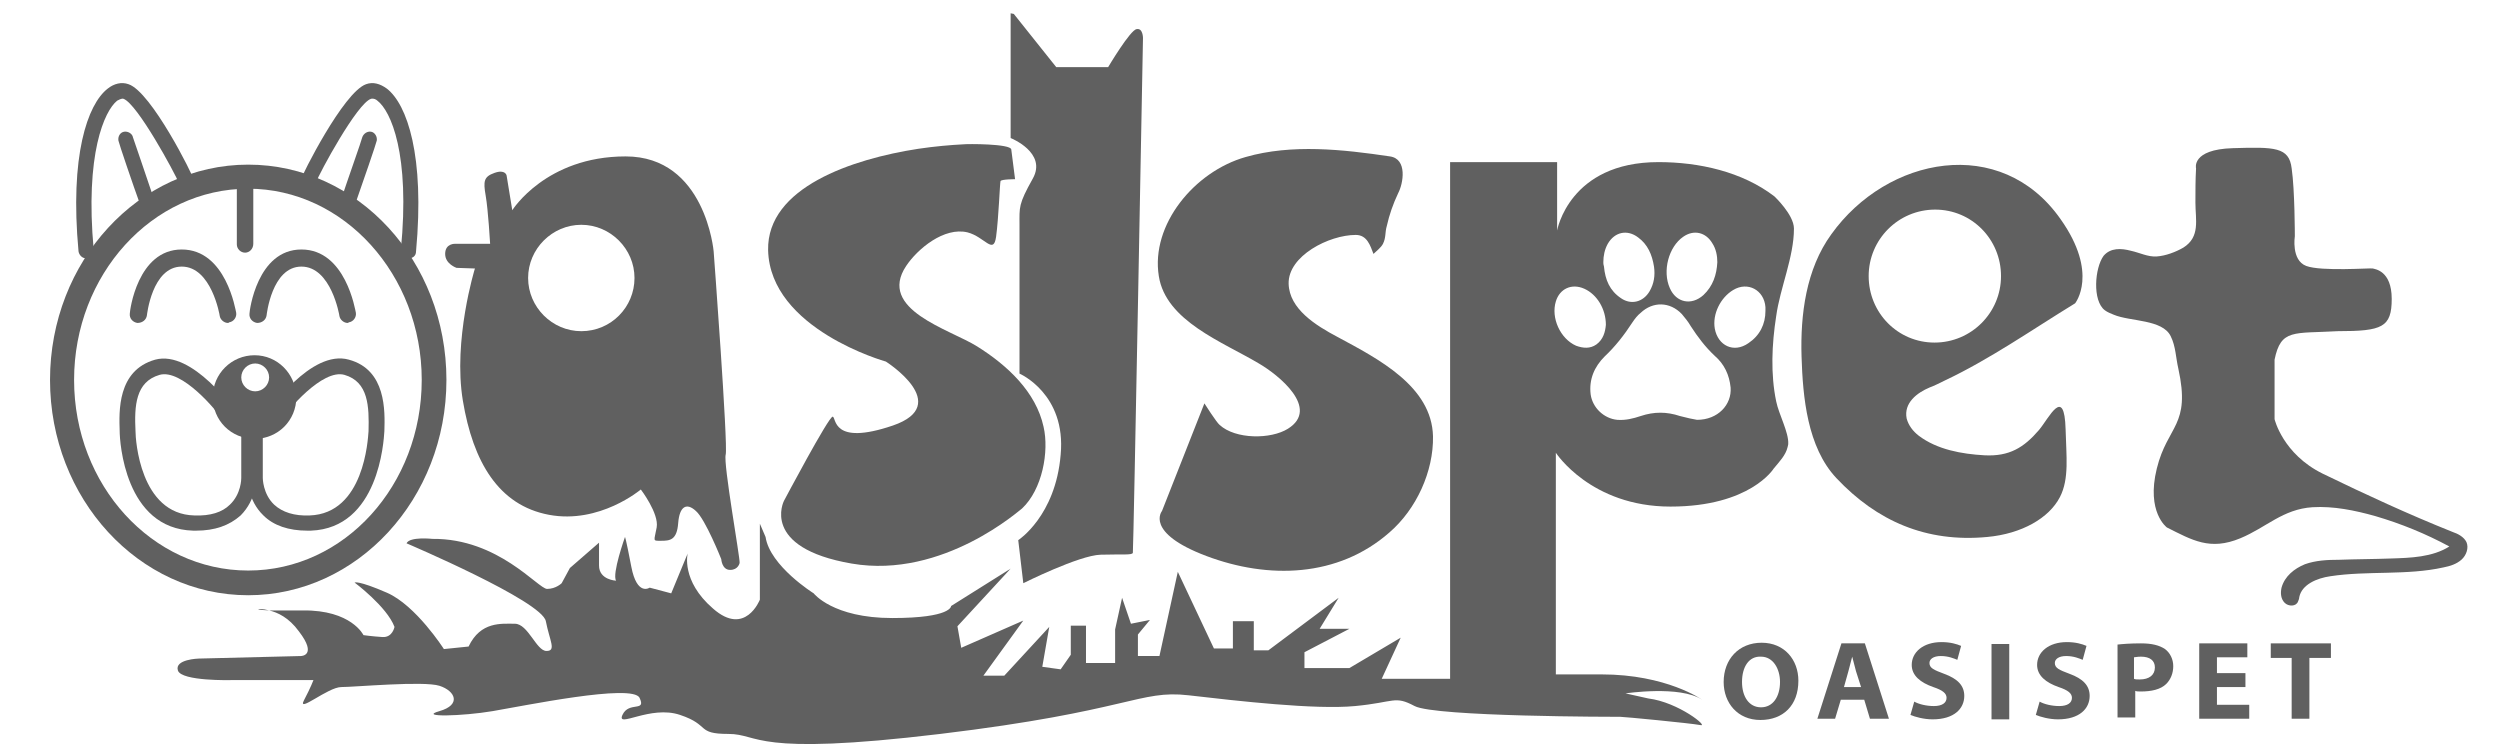
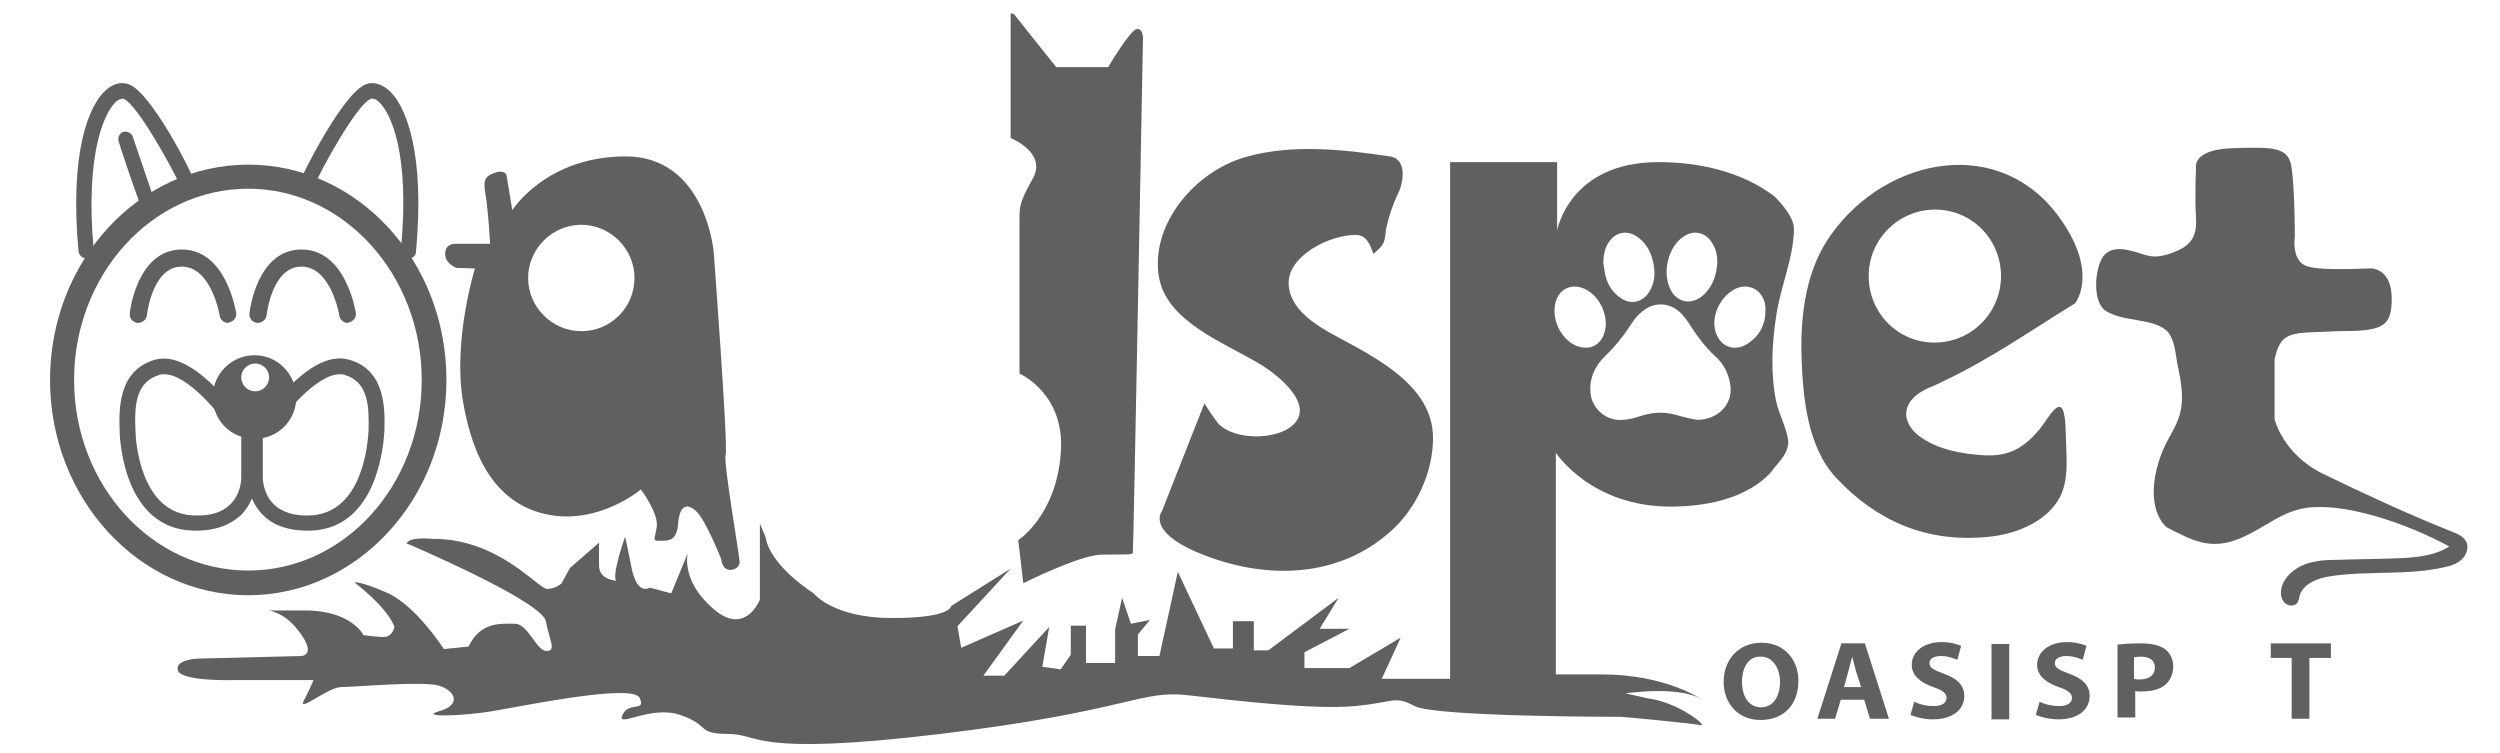
<svg xmlns="http://www.w3.org/2000/svg" id="Capa_1" data-name="Capa 1" viewBox="0 0 394.8 118.9">
  <defs>
    <style> .cls-1 { fill: #606060; stroke-width: 0px; } </style>
  </defs>
  <path class="cls-1" d="m114.6,71.8c.4-1.4-1.9-32.1-1.9-32.1,0,0-1.3-15-13.9-15s-17.9,8.5-17.9,8.5l-.9-5.5s-.2-1-1.9-.4-1.8,1.3-1.4,3.6c.4,2.3.7,7.6.7,7.6h-5.5s-1.6-.1-1.6,1.6c0,1.6,1.8,2.2,1.8,2.2l2.9.1s-3.5,11.3-1.9,20.9c1.6,9.6,5.6,16.5,13.6,18s14.5-4,14.5-4c0,0,2.9,3.8,2.5,6s-.7,2.1.7,2.1,2.5-.1,2.7-2.8c.2-2.6,1.3-3.3,2.8-1.9,1.5,1.3,4,7.6,4,7.6,0,0,.1,1.7,1.4,1.7s1.5-1.1,1.5-1.1c.1-.7-2.6-15.7-2.2-17.1Zm-22.8-19.5c-4.6,0-8.4-3.8-8.4-8.4s3.8-8.4,8.4-8.4,8.4,3.8,8.4,8.4-3.7,8.4-8.4,8.4Z" />
-   <path class="cls-1" d="m145,23.5c-10.4,1.6-23.9,6.1-23.7,16,.3,12.5,18.6,17.6,18.6,17.6,0,0,10.7,6.8,1.1,10.1-9.7,3.3-8.9-1.3-9.5-1.4s-7.7,13.3-7.7,13.3c0,0-3.8,7.4,10.7,9.9s26.8-8.7,26.9-8.7c3.2-3,4.3-9,3.4-12.9-1.2-5.5-5.7-9.7-10.5-12.7-4.3-2.7-15.8-5.8-11.2-12.7,1.8-2.7,6-6.2,9.7-5.3,2.7.7,4.1,3.6,4.5.7.4-2.9.6-8.5.7-8.8.1-.3,2.3-.3,2.3-.3l-.6-4.7c-.1-.9-6.9-.9-7.7-.8-1.9.1-4.3.3-7,.7Z" />
  <path class="cls-1" d="m159.6,2.1v19.7s5.8,2.3,3.5,6.4c-2.3,4.1-2.1,4.5-2.1,7.3v23.5s7.4,3.2,6.5,12.8c-.8,9.7-6.7,13.5-6.7,13.5l.8,6.8s8.8-4.4,12.2-4.5,5,.1,5.1-.3,1.6-81.3,1.6-81.3c0,0,0-1.6-1-1.4-1,.1-4.5,6-4.5,6h-8.2l-6.7-8.4" />
  <path class="cls-1" d="m219.5,24.7c-7.4-1.1-15.5-2-22.8.1-8.1,2.3-15,10.7-13.7,18.8,1.1,7.1,10.1,10.4,15.8,13.8,3.1,1.8,9.7,7.1,4.6,10.3-2.7,1.7-8.3,1.7-10.8-.6-.5-.4-2.4-3.4-2.4-3.4l-6.7,17s-2.8,3.4,7,7.1,20.8,3.4,28.9-3.7c4.3-3.7,7-9.7,6.9-15.2-.2-7.9-8.6-12.2-15.1-15.7-3.4-1.8-7.6-4.4-7.7-8.4-.1-4.4,6.4-7.7,10.6-7.7,1.8,0,2.3,1.7,2.8,3,.5-.5,1.2-1,1.5-1.6.5-1,.3-1.8.6-2.8.4-1.8,1-3.5,1.8-5.2.8-1.5,1.5-5.4-1.3-5.8Z" />
  <g>
-     <path class="cls-1" d="m40.8,96.2s-.3.1,1.7.2c-1.1-.3-1.7-.2-1.7-.2Z" />
    <path class="cls-1" d="m280.5,49.9c.6-4.4,2.8-9.3,2.8-13.8,0-2.2-3.1-5.1-3.1-5.1-5.1-3.9-11.9-5.4-18.3-5.4-14.1,0-16,10.8-16,10.8v-10.8h-16.9v81.6h-10.8l3-6.5-8.1,4.8h-7.1v-2.5l7.1-3.7h-4.7l3-4.9-11.1,8.3h-2.3v-4.6h-3.3v4.3h-3l-5.7-12.1-2.9,13.3h-3.4v-3.4l1.9-2.3-3,.6-1.4-4.1-1.1,5v5.3h-4.6v-5.9h-2.4v4.6l-1.6,2.3-2.9-.4,1.1-6.3-7.1,7.7h-3.3l6.3-8.7-9.8,4.3-.6-3.4,8.4-9.1-9.4,5.9s.1,1.9-9.3,1.9-12.4-3.9-12.4-3.9c0,0-6.9-4.3-7.6-8.9l-.9-2.1v12s-2.3,5.9-7.4,1.4c-5.1-4.4-4-8.7-4-8.7l-2.6,6.3-3.4-.9s-2,1.4-2.9-3.3-1-4.7-1-4.7c0,0-2.1,5.9-1.4,6.9,0,0-2.7-.1-2.7-2.4v-3.6l-4.6,4-1.3,2.4s-.9.9-2.3.9-7.7-8-18.1-7.9c0,0-3.6-.4-4.1.7,0,0,21.4,9.1,22,12.3.6,3.1,1.7,4.7.1,4.7s-2.9-4.3-5-4.3-5.4-.4-7.3,3.6l-3.9.4s-4.4-6.9-9-8.9-5.1-1.6-5.1-1.6c0,0,5.1,3.8,6.3,7,0,0-.3,1.7-1.9,1.6s-3-.3-3-.3c0,0-1.9-4-9.6-3.9h-5.3c1.3.3,3.1,1.1,4.7,3.3,3,3.9.3,3.9.3,3.9l-16.1.4s-3.9.1-3.3,1.9c.6,1.7,8.4,1.5,8.4,1.5h13s-.4,1.1-1.5,3.2,3.8-2.1,5.9-2.1,13-1,15.5-.2,3.5,3,0,4,3.7.8,8.4,0c4.8-.8,22.1-4.4,23.2-2.1,1.1,2.3-1.7.5-2.7,2.7s4.4-1.6,9.1,0c4.8,1.6,2.5,3,7.6,3s3.6,3.6,33.5,0c29.9-3.6,31.4-7,39.2-6.1s20,2.3,26.3,1.7c6.3-.6,6.2-1.7,9.4,0s31.9,1.7,32.5,1.7,11,1,12.6,1.3c1.5.4-3.4-3.6-8.2-4.2l-3.6-.8s8.6-1.3,12.1,1c0,0-5.6-4-15.9-4h-7.2v-35s5.5,8.5,18.1,8.5,16.3-6,16.3-6c.9-1.1,1.9-2.1,2.2-3.4,0-.1.1-.3.1-.5.1-1.8-1.5-4.7-1.9-6.7-.9-4.3-.7-9,0-13.5Zm-14.7-12.5c1.7-1.2,3.6-.7,4.6,1,.6.9.8,2,.8,3-.1,2-.7,3.8-2.2,5.2-1.9,1.7-4.3,1.2-5.3-1.1-1.2-2.7-.2-6.5,2.1-8.1Zm-12.6,4c0-1,.2-2,.7-2.9,1.1-1.9,3.1-2.3,4.8-1,1.5,1.1,2.2,2.7,2.5,4.6.2,1.4,0,2.7-.7,3.9-1,1.7-2.9,2.2-4.5,1.1-1.8-1.2-2.5-2.9-2.7-5-.1-.3-.1-.5-.1-.7Zm-4.3,13.2c-2.5-1.1-4-4.4-3.2-7,.6-2,2.5-2.9,4.5-2s3.4,3.2,3.4,5.7c-.1,1.1-.4,2.3-1.5,3.1-1,.7-2.1.6-3.2.2Zm19.1,11.7c-.6-.1-1.6-.3-2.7-.6-2.1-.7-4.1-.7-6.2,0-1.2.4-2.4.7-3.7.6-2.1-.2-3.9-1.9-4.2-4-.3-2.4.6-4.4,2.2-6,1.7-1.6,3.1-3.4,4.4-5.4.4-.6.8-1.1,1.3-1.5,1.9-1.8,4.6-1.8,6.5.2.5.6,1,1.2,1.4,1.9,1.1,1.7,2.3,3.3,3.8,4.7,1.5,1.3,2.3,3,2.5,5,.2,2.7-2,5.1-5.3,5.1Zm8.1-12.1c-2.3,1.6-4.8.4-5.3-2.3-.4-2.3.9-4.9,2.9-6.1,2.3-1.4,4.9,0,5.1,2.7v.6c0,2.1-.9,3.9-2.7,5.1Z" />
  </g>
  <g>
    <path class="cls-1" d="m284,107.5c0,3.9-2.4,6.2-6,6.2s-5.8-2.7-5.8-6c0-3.6,2.4-6.2,6-6.2s5.8,2.7,5.8,6Zm-8.9.2c0,2.3,1.1,4,3,4s3-1.7,3-4c0-2.1-1.1-4-3-4-1.9-.1-3,1.6-3,4Z" />
    <path class="cls-1" d="m290.7,110.5l-.9,3h-2.8l3.8-11.9h3.7l3.8,11.9h-3l-.9-3h-3.7Zm3.2-2l-.8-2.5c-.2-.7-.4-1.6-.6-2.3h0c-.2.7-.4,1.6-.6,2.3l-.7,2.5h2.7Z" />
    <path class="cls-1" d="m302.3,110.8c.7.4,1.9.7,3.1.7,1.3,0,2-.5,2-1.3,0-.7-.6-1.2-2.1-1.7-2-.7-3.4-1.8-3.4-3.5,0-2,1.8-3.6,4.7-3.6,1.4,0,2.4.3,3.1.6l-.6,2.2c-.5-.2-1.4-.6-2.6-.6s-1.8.5-1.8,1.1c0,.8.7,1.1,2.3,1.7,2.2.8,3.2,1.9,3.2,3.5,0,2-1.6,3.7-5,3.7-1.4,0-2.8-.4-3.5-.7l.6-2.1Z" />
    <path class="cls-1" d="m317.3,101.7v11.9h-2.8v-11.9h2.8Z" />
    <path class="cls-1" d="m322.1,110.8c.7.4,1.9.7,3.1.7,1.3,0,2-.5,2-1.3,0-.7-.6-1.2-2.1-1.7-2-.7-3.4-1.8-3.4-3.5,0-2,1.8-3.6,4.7-3.6,1.4,0,2.4.3,3.1.6l-.6,2.2c-.5-.2-1.4-.6-2.6-.6s-1.8.5-1.8,1.1c0,.8.7,1.1,2.3,1.7,2.2.8,3.2,1.9,3.2,3.5,0,2-1.6,3.7-5,3.7-1.4,0-2.8-.4-3.5-.7l.6-2.1Z" />
    <path class="cls-1" d="m334.3,101.8c.9-.1,2.1-.2,3.8-.2s2.9.3,3.8.9c.8.6,1.3,1.6,1.3,2.7s-.4,2.1-1.1,2.8c-.9.9-2.4,1.2-4,1.2-.4,0-.7,0-.9-.1v4.2h-2.8v-11.5h-.1Zm2.7,5.4c.2.1.5.1.9.1,1.5,0,2.4-.7,2.4-1.9,0-1.1-.8-1.7-2.2-1.7-.6,0-.9.1-1.1.1v3.4h0Z" />
-     <path class="cls-1" d="m354.6,108.5h-4.5v2.8h5.1v2.2h-7.9v-11.9h7.6v2.2h-4.8v2.5h4.5v2.2h0Z" />
    <path class="cls-1" d="m361.9,103.9h-3.3v-2.3h9.5v2.3h-3.4v9.6h-2.8v-9.6h0Z" />
  </g>
  <path class="cls-1" d="m304.7,61.2c.8-.3,1.6-.7,2.4-1.1,7.2-3.4,13.9-8.1,20.6-12.2,0,0,3.8-4.7-2.3-13.3-9.4-13.4-27.4-9.9-36.2,2.4-4,5.5-4.9,12.7-4.7,19.3.2,6.4.9,14.3,5.5,19.2,6.4,6.8,14.2,10.2,23.8,9.3,5.5-.5,9.8-3,11.5-6.3,1.5-2.9,1-6.5.9-10.7-.2-7-2.6-1.8-4.2.1-2.4,2.8-4.7,4.2-8.6,4-3.6-.2-7.5-.9-10.4-3.1-.9-.7-1.6-1.6-1.9-2.7-.5-2.5,1.7-4.1,3.6-4.9Zm-9.6-17.6c0-5.8,4.7-10.5,10.5-10.5s10.4,4.7,10.4,10.5-4.7,10.5-10.5,10.5-10.4-4.7-10.4-10.5Z" />
  <path class="cls-1" d="m359.2,56.8v9.4s1.3,5.5,7.6,8.6c6.8,3.3,13.5,6.4,20.5,9.2.9.3,1.8.8,2.2,1.6.4.9,0,2.1-.8,2.8-.8.7-1.8,1-2.8,1.2-5.8,1.3-12,.5-17.9,1.4-2.1.3-4.5,1.3-4.9,3.3,0,.2-.1.5-.2.7-.3.8-1.5.8-2.1.2s-.7-1.5-.5-2.4c.5-1.8,2-3,3.7-3.7,1.7-.6,3.5-.7,5.4-.7,2.7-.1,5.4-.1,8.1-.2,3.2-.1,6.6-.2,9.3-1.9-3.7-2-7.6-3.6-11.7-4.8-3.2-.9-6.6-1.6-9.9-1.4-4.7.3-7.3,3.2-11.4,4.9-4.8,2-7.6.3-11.6-1.7,0,0-3.3-2.4-1.6-9.3,1.7-6.9,5.4-6.7,3.4-15.8-.4-1.7-.4-3.5-1.2-5.1-1.3-2.7-6.4-2.3-9-3.4-.5-.2-1-.4-1.4-.7-2-1.5-1.6-6.7-.2-8.6,1.1-1.3,2.8-1.2,4.3-.8,1.4.3,2.7,1,4.1.9s3-.7,4.2-1.4c2.7-1.7,1.9-4.4,1.9-7.1,0-1.8,0-3.6.1-5.4,0,0-.8-3,5.8-3.2,6.6-.2,8.9-.2,9.3,3.2.5,3.4.5,10.7.5,10.7,0,0-.6,3.8,1.8,4.7s10.2.3,10.5.4c.3.1,3,.3,3,4.8s-1.5,5.1-8.5,5.1c-7,.4-9-.4-10,4.5Z" />
  <path class="cls-1" d="m39.2,94c-17.3,0-31.3-15.3-31.3-34s14-34,31.3-34,31.3,15.2,31.3,34-14.1,34-31.3,34Zm0-64.2c-15.2,0-27.5,13.6-27.5,30.2s12.3,30.1,27.5,30.1,27.4-13.5,27.4-30.1-12.3-30.2-27.4-30.2Z" />
  <path class="cls-1" d="m36,51c-.6,0-1.2-.5-1.3-1.1,0-.1-1.3-7.8-6-7.8s-5.5,7.7-5.5,7.7c-.1.7-.7,1.2-1.5,1.2-.7-.1-1.3-.7-1.2-1.5,0-.4,1.2-10.1,8.2-10.1s8.5,9.6,8.6,10c.1.7-.4,1.4-1.1,1.5q-.1.1-.2.1Z" />
  <path class="cls-1" d="m54.9,51c-.6,0-1.2-.5-1.3-1.1,0-.1-1.3-7.8-6-7.8s-5.5,7.7-5.5,7.7c-.1.7-.7,1.2-1.5,1.2-.7-.1-1.3-.7-1.2-1.5,0-.4,1.2-10.1,8.2-10.1s8.5,9.6,8.6,10c.1.7-.4,1.4-1.1,1.5-.1.1-.2.1-.2.1Z" />
-   <path class="cls-1" d="m38.7,39.9c-.7,0-1.3-.6-1.3-1.3v-10.7c0-.7.6-1.3,1.3-1.3s1.3.6,1.3,1.3v10.6c0,.8-.6,1.4-1.3,1.4Z" />
  <path class="cls-1" d="m40.2,56.1c-3.6,0-6.6,2.9-6.6,6.6s2.9,6.6,6.6,6.6,6.6-2.9,6.6-6.6c-.1-3.7-3-6.6-6.6-6.6Zm.1,5.7c-1.2,0-2.2-1-2.2-2.2s1-2.2,2.2-2.2,2.2,1,2.2,2.2-1,2.2-2.2,2.2Z" />
  <path class="cls-1" d="m31,83.8h-.5c-10.8-.3-11.6-14.1-11.6-15.7-.1-3.1-.4-9.6,5.6-11.3,5.9-1.6,12.7,8.2,12.8,8.3.3.6.2,1.3-.4,1.7-.6.3-1.3.2-1.7-.4-.9-1.5-6.5-8.2-10-7.2-3.8,1.1-4,4.9-3.8,8.9,0,1.3.7,13.1,9.3,13.3,2.5.1,4.4-.5,5.6-1.7,1.8-1.7,1.8-4.1,1.8-4.2v-7.9c0-.7.5-1.2,1.2-1.2s1.2.5,1.2,1.2v7.9c0,.1,0,3.4-2.5,5.9-1.8,1.6-4.1,2.4-7,2.4Z" />
  <path class="cls-1" d="m48.5,83.8c-2.9,0-5.3-.8-6.9-2.4-2.5-2.4-2.5-5.7-2.5-5.9v-7.9c0-.7.5-1.2,1.2-1.2s1.2.5,1.2,1.2v7.9s0,2.5,1.8,4.2c1.3,1.2,3.2,1.8,5.6,1.7,8.6-.3,9.2-12,9.3-13.3.1-3.9,0-7.8-3.8-8.9-3.5-1-9.1,5.7-10,7.2-.3.6-1.1.8-1.7.4-.6-.3-.8-1.1-.4-1.7.1-.1,6.8-10,12.8-8.3,5.9,1.6,5.7,8.1,5.6,11.3-.1,1.6-.9,15.3-11.6,15.7-.3,0-.5,0-.6,0Z" />
  <g>
    <path class="cls-1" d="m64.5,40.8h-.1c-.7-.1-1.1-.7-1.1-1.3,1.5-15.2-1.6-22-3.7-23.6-.2-.2-.6-.4-1-.3-2.2.7-8.1,11.6-8.8,13.4-.2.6-.8,1-1.4.8-.7-.1-1.1-.8-.9-1.4.1-.6,6.7-13.8,10.3-15.1,1.1-.4,2.2-.1,3.3.7,3.2,2.5,6,10.6,4.6,25.7,0,.7-.5,1.1-1.2,1.1Z" />
-     <path class="cls-1" d="m54.9,33.3c-.1,0-.3,0-.4-.1-.6-.2-1-.9-.7-1.5,1.2-3.6,3.3-9.5,3.4-10,.2-.6.8-1,1.4-.9.6.1,1,.8.9,1.4-.1.5-2.2,6.6-3.5,10.3-.2.5-.6.8-1.1.8Z" />
  </g>
  <g>
    <path class="cls-1" d="m13.6,40.8c-.6,0-1.1-.5-1.2-1.1-1.4-15.1,1.4-23.2,4.6-25.7,1-.8,2.2-1.1,3.3-.7,3.6,1.2,10.2,14.4,10.3,15.1.1.7-.3,1.3-.9,1.4s-1.2-.2-1.4-.8c-.7-1.7-6.6-12.6-8.8-13.4-.3-.1-.8.2-1,.3-2,1.6-5.1,8.4-3.7,23.6.1.7-.4,1.3-1.1,1.3t-.1,0Z" />
    <path class="cls-1" d="m23.3,33.3c-.5,0-1-.3-1.1-.8-1.3-3.6-3.4-9.8-3.5-10.3-.1-.7.3-1.3.9-1.4s1.3.3,1.4.9c.2.6,2.2,6.4,3.4,10,.2.6-.1,1.3-.7,1.5-.1.1-.3.1-.4.1Z" />
  </g>
</svg>